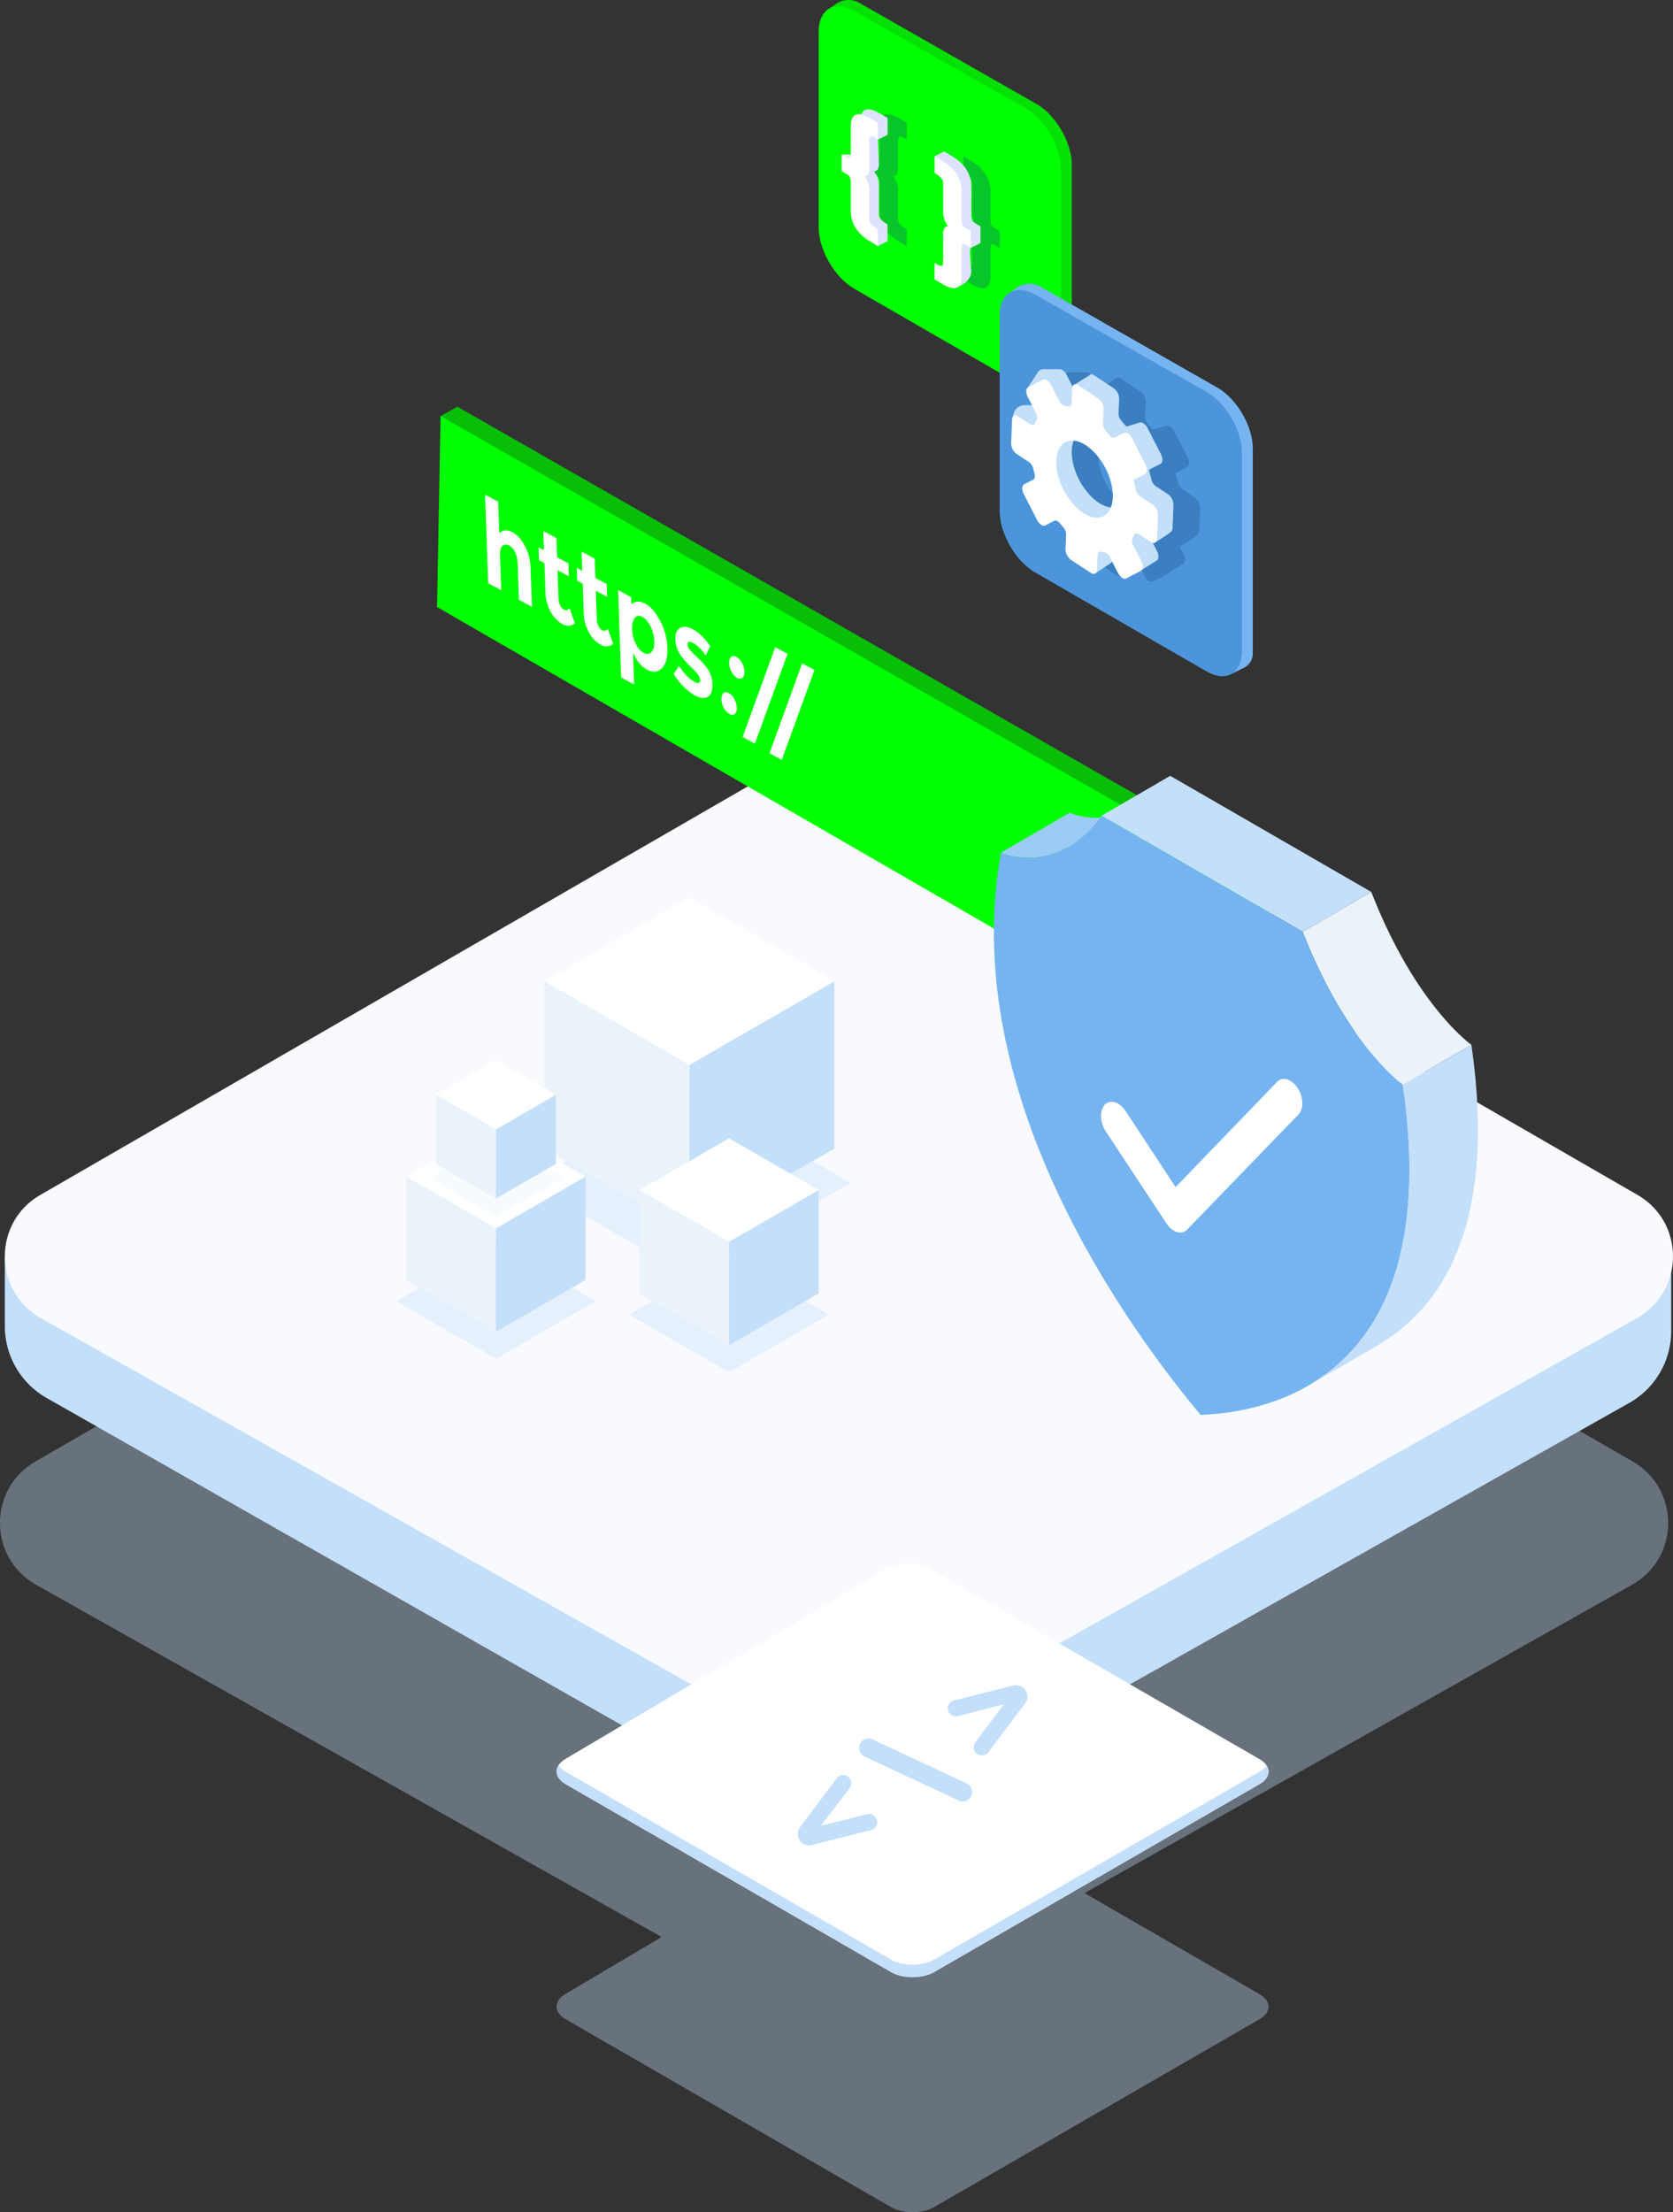
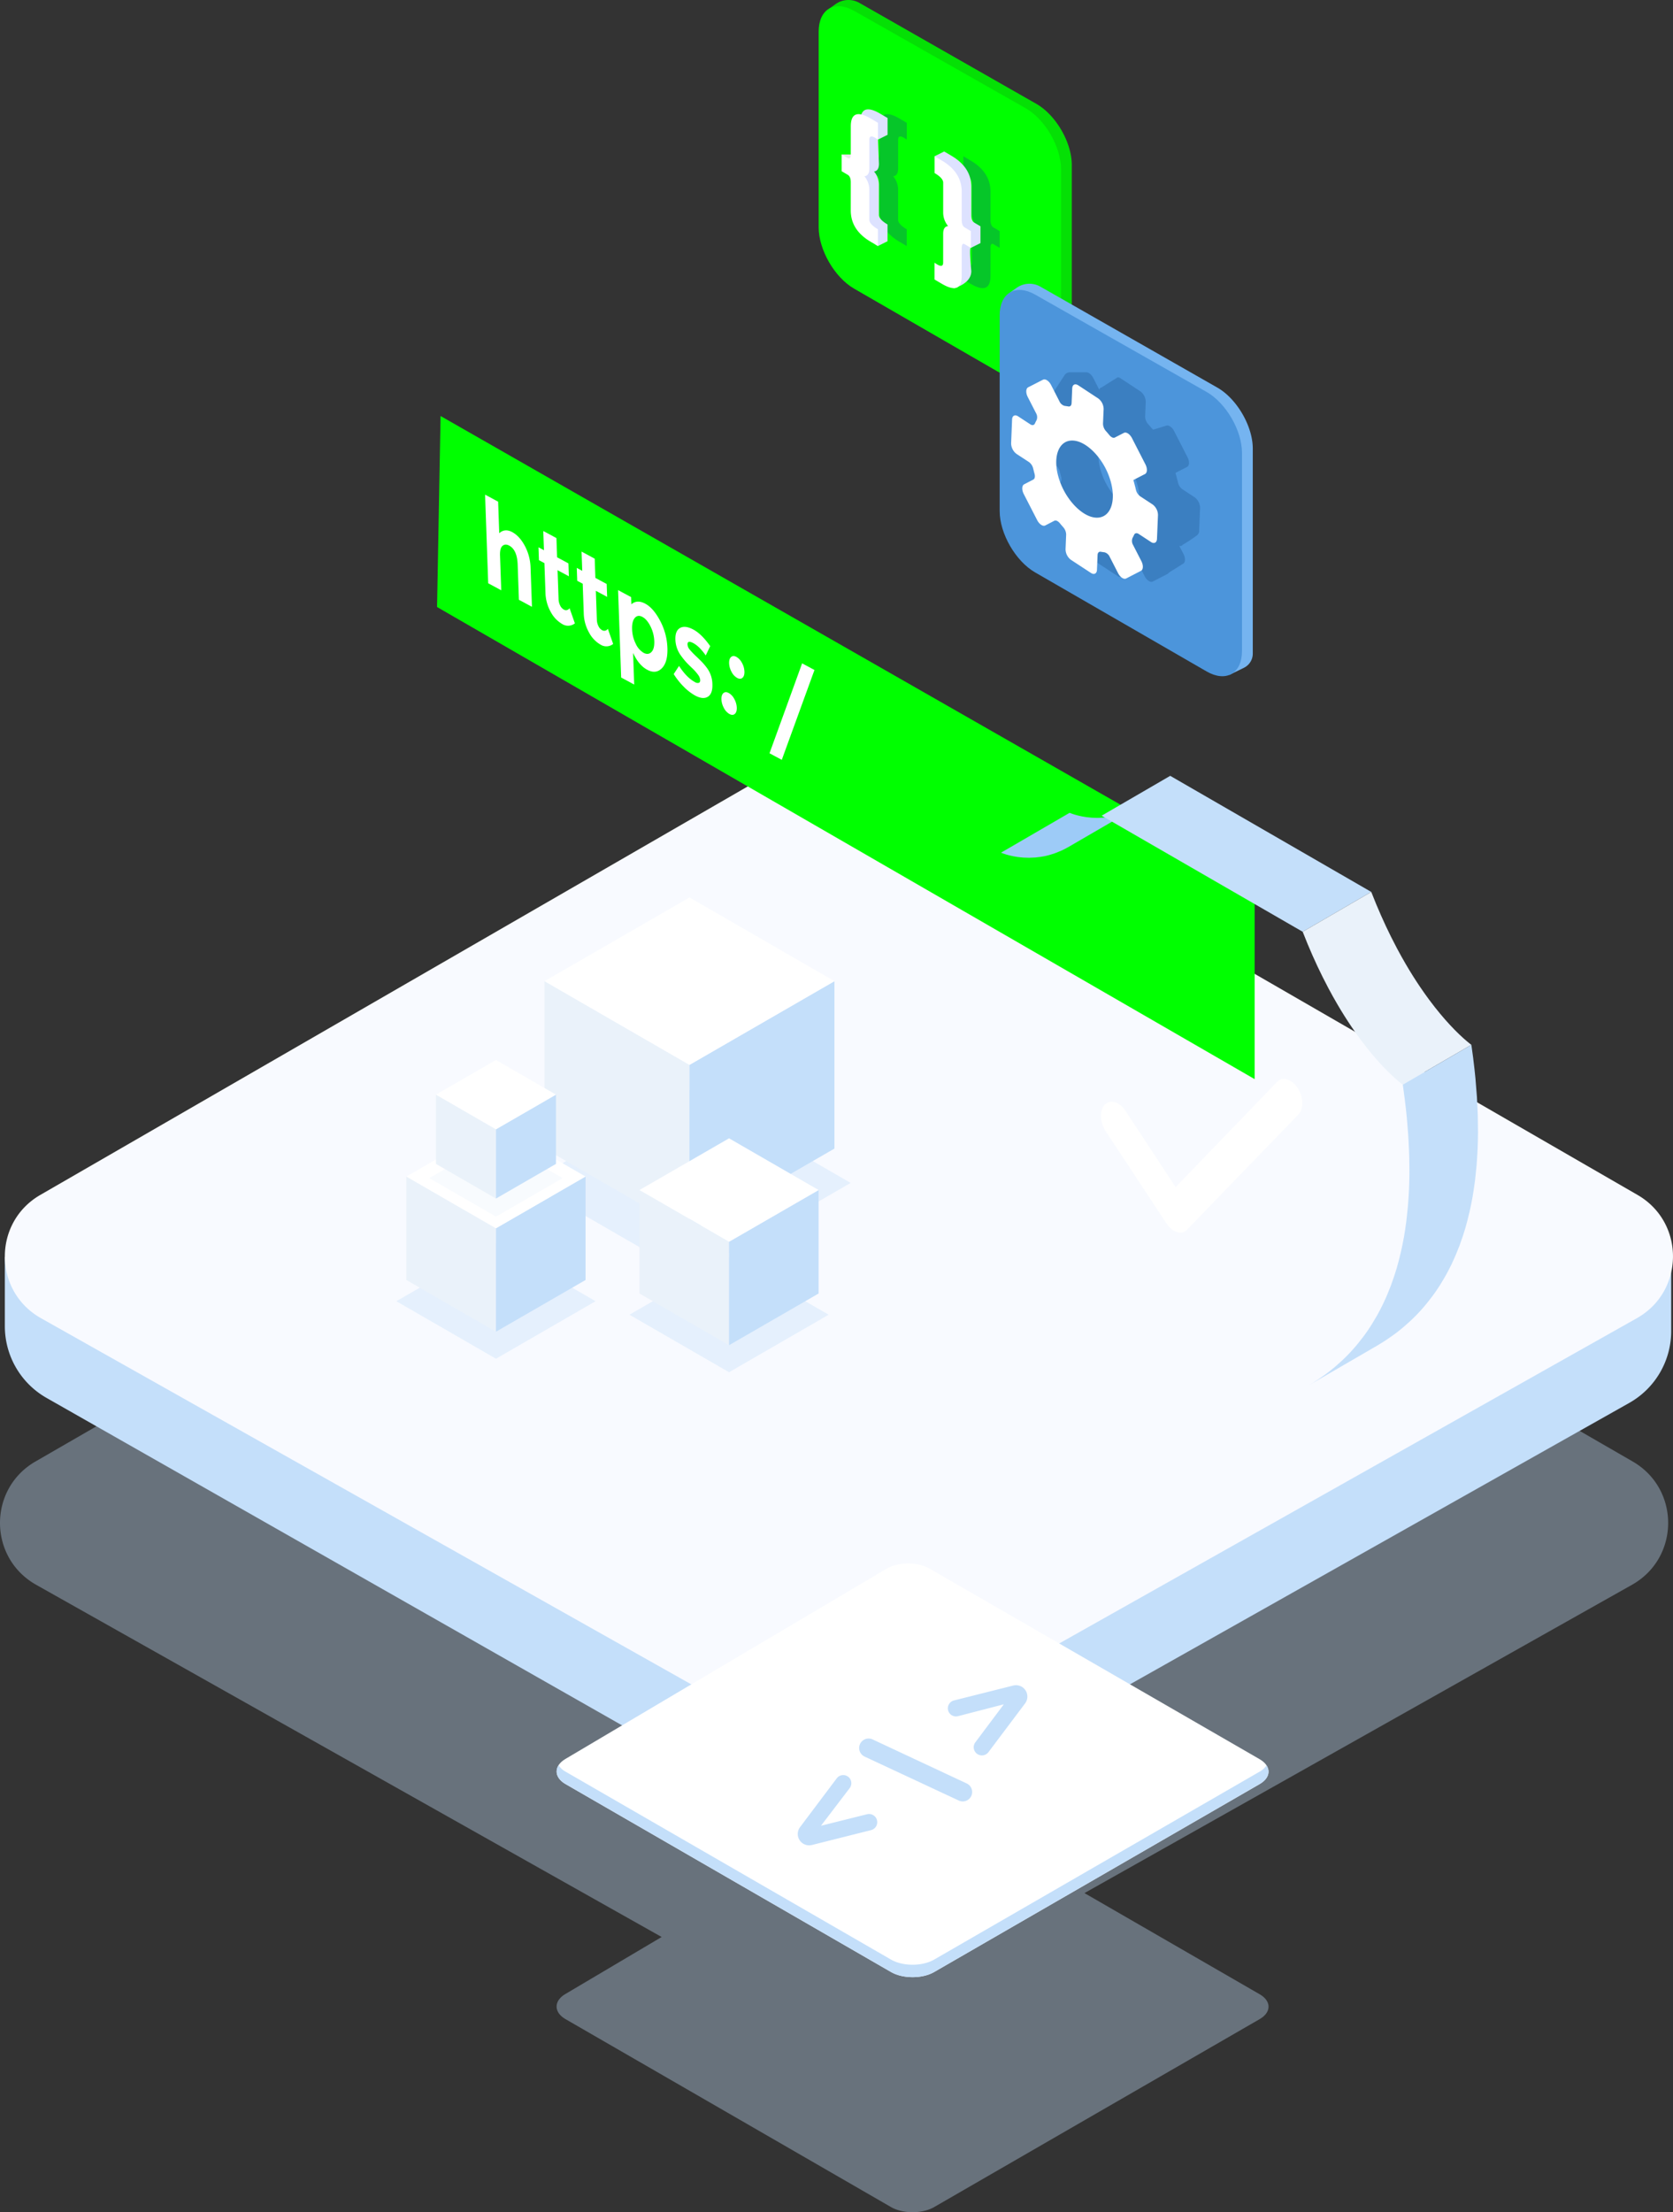
<svg xmlns="http://www.w3.org/2000/svg" id="Calque_1" data-name="Calque 1" viewBox="0 0 1006.522 1330.753">
  <rect x="0" y="0" width="1006.522" height="1330.753" fill="#333333" stroke="none" />
  <g id="all">
    <path d="M1019.09,1444.62,583.38,1193.07a89.489,89.489,0,0,0-89.5,0L58.17,1444.62c-28.64,16.53-28.41,57.94.4,74.16l48.54,27.33,54.11,30.46,62.09,34.96,53.78,30.28,157.8,88.84-57.91,34.3c-7.08,4.19-7.04,10.99.08,15.11l195.85,113.07c7.12,4.11,18.79,4.11,25.91,0l195.84-113.07c7.13-4.12,7.13-10.85,0-14.97l-105.39-60.85,329.42-185.46C1047.5,1502.56,1047.72,1461.15,1019.09,1444.62Z" transform="translate(-36.826 -565.459)" style="fill:#c4dffa;opacity:0.37" />
    <path d="M496.794,1115.484,39.743,1321.655v41.594a49.6,49.6,0,0,0,25.078,43.119l432.816,246.224a89.494,89.494,0,0,0,87.814,0L1017.005,1409.4a49.613,49.613,0,0,0,25.253-43.222v-35.612L586.294,1115.484A89.5,89.5,0,0,0,496.794,1115.484Z" transform="translate(-36.826 -565.459)" style="fill:#c4dffa" />
    <path d="M496.794,1032.7,61.085,1284.258c-28.635,16.532-28.412,57.941.4,74.162l436.15,245.553a89.5,89.5,0,0,0,87.814,0L1021.6,1358.42c28.811-16.221,29.037-57.63.4-74.162L586.294,1032.7A89.5,89.5,0,0,0,496.794,1032.7Z" transform="translate(-36.826 -565.459)" style="fill:#f8faff" />
    <path d="M570.163,1509.145c7.081-4.193,18.706-4.258,25.833-.143l198.668,114.7c7.127,4.115,7.127,10.848,0,14.963l-195.841,113.07c-7.127,4.114-18.79,4.114-25.917,0l-195.841-113.07c-7.128-4.115-7.165-10.913-.084-15.106Z" transform="translate(-36.826 -565.459)" style="fill:#fff" />
    <path d="M794.664,1631.185,598.823,1744.254c-7.127,4.115-18.79,4.115-25.917,0L377.065,1631.185a11.845,11.845,0,0,1-4.182-3.832c-2.428,3.824-1.054,8.29,4.182,11.313l195.841,113.07c7.127,4.114,18.79,4.114,25.917,0l195.841-113.07c5.234-3.021,6.588-7.45,4.135-11.222A11.931,11.931,0,0,1,794.664,1631.185Z" transform="translate(-36.826 -565.459)" style="fill:#c4dffa" />
    <path d="M623.461,1619.224h0a4.926,4.926,0,0,1,.161-5.68l17.131-22.861-27.568,7.131a4.881,4.881,0,0,1-5.288-2.025h0a4.881,4.881,0,0,1,2.875-7.434l35.642-8.96a6.839,6.839,0,0,1,7.365,2.849h0a6.84,6.84,0,0,1-.231,7.894L631.5,1619.459A4.927,4.927,0,0,1,623.461,1619.224Z" transform="translate(-36.826 -565.459)" style="fill:#c4dffa" />
    <path d="M619.172,1648.152h0a5.667,5.667,0,0,1-5.53.414L557,1622.129a5.7,5.7,0,0,1-.742-9.911h0a5.7,5.7,0,0,1,5.568-.414l56.611,26.5A5.664,5.664,0,0,1,619.172,1648.152Z" transform="translate(-36.826 -565.459)" style="fill:#c4dffa" />
    <path d="M548.2,1635.43h0a4.882,4.882,0,0,1-.184,5.66l-17.267,22.643,27.717-6.921a4.926,4.926,0,0,1,5.3,2.054h0a4.928,4.928,0,0,1-2.9,7.505l-35.574,8.942a6.839,6.839,0,0,1-7.365-2.849h0a6.84,6.84,0,0,1,.231-7.894l22.081-29.373A4.88,4.88,0,0,1,548.2,1635.43Z" transform="translate(-36.826 -565.459)" style="fill:#c4dffa" />
-     <polygon points="764.952 524.632 764.952 643.577 754.826 649.147 273.065 359.578 265.066 250.252 275.192 244.683 764.952 524.632" style="fill:#08bf08" />
    <polygon points="754.826 530.201 754.826 649.147 262.939 365.148 265.066 250.252 754.826 530.201" style="fill:lime" />
    <path d="M337.656,899.714l.733,20.834-7.851-4.223-1.875-53.307,7.851,4.223.667,18.968q3.382-3.045,7.807-.665t7.611,8.325A29.618,29.618,0,0,1,356.039,907l.825,23.492-7.849-4.222-.742-21.122q-.315-8.907-5.079-11.472-2.353-1.266-4.026.124T337.656,899.714Z" transform="translate(-36.826 -565.459)" style="fill:#fff" />
    <path d="M372.268,908.465l.608,17.314a9.166,9.166,0,0,0,.96,3.936,5.257,5.257,0,0,0,2.033,2.327,2.536,2.536,0,0,0,3.621-.731l3.2,9.119a6.533,6.533,0,0,1-7.559.446,18.169,18.169,0,0,1-6.987-7.352,24.725,24.725,0,0,1-3.151-11.5l-.628-17.815-3.3-1.774-.273-7.76,3.3,1.775-.406-11.567,7.905,4.253.406,11.565,6.8,3.662.273,7.759Z" transform="translate(-36.826 -565.459)" style="fill:#fff" />
    <path d="M395.3,920.855l.609,17.313a9.19,9.19,0,0,0,.958,3.935,5.26,5.26,0,0,0,2.035,2.327,2.535,2.535,0,0,0,3.619-.729l3.2,9.119a6.529,6.529,0,0,1-7.558.444,18.15,18.15,0,0,1-6.987-7.352,24.708,24.708,0,0,1-3.151-11.493l-.627-17.816-3.3-1.775-.273-7.76,3.3,1.776-.406-11.568,7.9,4.253.406,11.566,6.8,3.661.273,7.759Z" transform="translate(-36.826 -565.459)" style="fill:#fff" />
    <path d="M425.045,928.611q4.92,2.646,8.968,10.356a37.446,37.446,0,0,1,4.344,16.259q.3,8.548-3.343,12.227t-8.8.9q-5.154-2.773-8.5-10.14l.67,19.038-7.852-4.223-1.851-52.588,7.852,4.223.153,4.312Q420.123,925.964,425.045,928.611Zm-7.932,15.363a20.761,20.761,0,0,0,2.182,8.714,12.054,12.054,0,0,0,4.736,5.473q2.721,1.464,4.657-.418t1.772-6.555a21.47,21.47,0,0,0-2.264-8.9q-2.1-4.235-4.873-5.726t-4.575.607Q416.947,939.267,417.113,943.974Z" transform="translate(-36.826 -565.459)" style="fill:#fff" />
    <path d="M465.418,977.078q.2,5.709-2.74,7.51t-7.652-.732a30.139,30.139,0,0,1-6.6-5.063,42.773,42.773,0,0,1-6.284-7.857l3.218-4.894q4.558,7.036,9.533,9.71a2.929,2.929,0,0,0,2.377.468q.861-.345.814-1.712a6.21,6.21,0,0,0-1.319-3.176,28.735,28.735,0,0,0-3.636-4.071q-2.363-2.257-3.618-3.638a43.96,43.96,0,0,1-2.874-3.59,17.142,17.142,0,0,1-3.478-9.8q-.189-5.349,2.833-7.038t8,.987q4.971,2.678,10.106,9.948l-2.678,5.607q-3.785-5.418-7.422-7.374t-3.542.772a5.064,5.064,0,0,0,1.236,2.991,44.782,44.782,0,0,0,3.891,4.067q2.709,2.584,3.855,3.8a41.336,41.336,0,0,1,2.763,3.355A16.768,16.768,0,0,1,465.418,977.078Z" transform="translate(-36.826 -565.459)" style="fill:#fff" />
    <path d="M472.366,991.386a11.567,11.567,0,0,1-1.493-5.206q-.094-2.659,1.176-3.773t3.208-.072a8.611,8.611,0,0,1,3.335,3.591,11.584,11.584,0,0,1,1.493,5.209q.093,2.658-1.176,3.772t-3.207.073A8.578,8.578,0,0,1,472.366,991.386Z" transform="translate(-36.826 -565.459)" style="fill:#fff" />
    <path d="M476.978,969.666a11.582,11.582,0,0,1-1.493-5.207q-.093-2.658,1.176-3.772t3.209-.072a8.592,8.592,0,0,1,3.335,3.591,11.573,11.573,0,0,1,1.493,5.208q.093,2.659-1.177,3.772t-3.206.074A8.6,8.6,0,0,1,476.978,969.666Z" transform="translate(-36.826 -565.459)" style="fill:#fff" />
-     <path d="M503.214,954.76l7.434,4-19.666,54.054-7.382-3.972Z" transform="translate(-36.826 -565.459)" style="fill:#fff" />
    <path d="M519.4,964.5l7.433,4-19.666,54.054-7.381-3.972Z" transform="translate(-36.826 -565.459)" style="fill:#fff" />
    <g style="isolation:isolate">
      <path d="M715.554,1053.616c-.894.382-1.787.758-2.667,1.074-.762.274-1.515.512-2.265.739-.372.113-.749.244-1.117.346-1.107.3-2.2.569-3.273.783-.026.005-.053.013-.079.019l-.015,0c-1.512.3-2.973.487-4.4.631q-.615.06-1.216.1-1.349.1-2.635.122c-.363.007-.734.023-1.089.021-.916-.005-1.8-.038-2.659-.089-.191-.012-.4-.012-.587-.026-1.019-.073-1.992-.176-2.917-.3-.263-.036-.5-.08-.753-.118-.638-.1-1.268-.195-1.854-.306-.307-.059-.59-.121-.883-.183-.491-.1-.975-.207-1.42-.315-.273-.067-.533-.133-.787-.2-.425-.112-.831-.222-1.2-.331-.212-.063-.428-.125-.623-.186-.4-.125-.767-.244-1.088-.355-.105-.036-.232-.077-.328-.111-.46-.163-.825-.3-1.066-.4l-.257-.1-.057-.023-41.253,23.973c.057.024.15.063.276.114l.044.016c.242.1.579.227,1.055.4l.084.031c.073.026.184.059.262.085.322.112.673.226,1.076.352.1.031.166.056.27.088s.243.065.352.1c.374.11.772.218,1.2.331.164.043.293.086.465.129.1.024.223.047.324.071.448.109.926.212,1.421.316.222.047.41.1.642.143.075.014.164.025.24.039.587.112,1.214.211,1.855.306.223.034.418.076.647.108l.105.01c.925.123,1.895.226,2.912.3.033,0,.062.008.095.01.166.012.353.007.521.017.852.051,1.726.084,2.634.088.131,0,.247.013.378.013.228,0,.48-.029.712-.033.859-.016,1.736-.056,2.637-.122.242-.018.465-.011.71-.033.161-.015.338-.055.5-.072,1.426-.142,2.88-.33,4.387-.628l.03,0,.007,0,.019,0c1.091-.216,2.2-.486,3.328-.8.372-.1.751-.234,1.125-.347.616-.187,1.227-.356,1.85-.573.134-.046.271-.115.4-.163.884-.317,1.78-.694,2.678-1.079.443-.19.881-.352,1.328-.559,1.348-.627,2.707-1.32,4.074-2.114l41.253-23.974c-1.367.794-2.726,1.488-4.074,2.114C716.44,1053.262,716,1053.424,715.554,1053.616Z" transform="translate(-36.826 -565.459)" style="fill:#9dcbf7" />
      <polygon points="764.513 501.618 704.035 466.701 662.782 490.675 723.259 525.591 783.737 560.508 824.99 536.535 764.513 501.618" style="fill:#c4dffa" />
      <path d="M920.967,1193.151c-.442-.349-1.006-.805-1.682-1.375-.624-.527-1.344-1.151-2.15-1.878-.758-.682-1.593-1.455-2.5-2.322q-1.264-1.212-2.7-2.673-1.335-1.361-2.808-2.945-1.386-1.493-2.881-3.191-1.444-1.645-2.98-3.487t-3.166-3.913q-1.769-2.246-3.621-4.743-2.632-3.56-5.4-7.645c-2.738-4.055-5.556-8.508-8.409-13.385q-2.649-4.528-5.327-9.549-1.814-3.4-3.626-7.045-1.549-3.114-3.092-6.4-1.485-3.168-2.958-6.5-1.462-3.312-2.909-6.79-1.47-3.537-2.916-7.25l-.024-.063-41.253,23.973.024.064q1.446,3.713,2.916,7.25,1.444,3.478,2.909,6.79,1.473,3.333,2.958,6.5,1.542,3.289,3.093,6.4,1.811,3.639,3.625,7.045,2.673,5.024,5.327,9.548c2.853,4.877,5.671,9.331,8.409,13.385q2.763,4.091,5.4,7.645,1.85,2.5,3.62,4.744,1.621,2.06,3.166,3.913t2.98,3.486q1.492,1.7,2.881,3.192,1.47,1.585,2.808,2.944,1.437,1.463,2.7,2.674,1.355,1.3,2.5,2.322c.806.726,1.526,1.35,2.15,1.878.676.57,1.24,1.026,1.682,1.374.562.443.927.712,1.071.819l41.253-23.974C921.894,1193.863,921.529,1193.594,920.967,1193.151Z" transform="translate(-36.826 -565.459)" style="fill:#eaf2fa" />
-       <path d="M880.785,1217.943c23.9,163.55-64.658,196.4-121.623,198.676-56.766-67.936-144.847-202.77-120.1-338.236,1.715.716,34.3,14.321,60.546-22.249l60.478,34.917,60.478,34.917C846.514,1192.672,879.072,1216.679,880.785,1217.943Z" transform="translate(-36.826 -565.459)" style="fill:#75b4f0" />
      <path d="M926.021,1247.35c0-.233.015-.452.016-.685,0-.678-.025-1.4-.027-2.08,0-2.223-.029-4.47-.086-6.758-.013-.509,0-.992-.019-1.505-.019-.634-.069-1.3-.092-1.945q-.118-3.3-.314-6.692c-.043-.735-.056-1.435-.1-2.176-.026-.414-.074-.854-.1-1.271q-.279-4.149-.673-8.437c-.052-.574-.081-1.119-.136-1.7-.011-.112-.027-.232-.038-.345q-.524-5.418-1.236-11.059c-.033-.272-.054-.527-.088-.8q-.5-3.914-1.085-7.933l-41.253,23.974c.433,2.958.814,5.857,1.174,8.731q.705,5.633,1.235,11.06c.067.691.112,1.355.174,2.04q.39,4.283.674,8.438c.078,1.161.138,2.3.2,3.446q.192,3.39.315,6.693c.041,1.155.081,2.309.11,3.447.058,2.3.082,4.555.087,6.787,0,.907.017,1.832.01,2.728-.023,3.081-.088,6.109-.21,9.065-.015.349-.042.681-.058,1.029q-.183,4-.486,7.853c-.072.924-.159,1.828-.242,2.739q-.274,3.06-.623,6.027c-.1.89-.208,1.781-.323,2.658-.366,2.805-.767,5.564-1.23,8.239-.017.1-.03.2-.047.3-.5,2.836-1.06,5.576-1.659,8.27-.151.679-.311,1.346-.468,2.015-.706,3.007-1.455,5.957-2.286,8.788-.007.025-.015.048-.023.073-.961,3.268-2.019,6.394-3.137,9.434-.129.353-.252.718-.384,1.068q-2.054,5.457-4.424,10.435c-.074.156-.142.319-.217.474-1.007,2.1-2.063,4.121-3.147,6.1-.283.517-.575,1.021-.864,1.529q-1.343,2.364-2.755,4.612c-.263.418-.52.848-.787,1.26q-1.736,2.684-3.565,5.2c-.254.349-.517.681-.774,1.025q-1.515,2.035-3.091,3.96c-.36.44-.721.882-1.086,1.314-1.257,1.49-2.533,2.944-3.84,4.336-.049.052-.1.108-.145.16-1.359,1.441-2.751,2.815-4.159,4.154-.392.373-.788.736-1.184,1.1q-1.7,1.566-3.431,3.037c-.332.281-.661.573-1,.85q-2.175,1.8-4.407,3.459c-.33.246-.666.478-1,.719q-1.819,1.323-3.671,2.558c-.428.286-.855.572-1.284.85-1.539,1-3.086,1.964-4.651,2.873L865.37,1374.9c1.566-.91,3.115-1.878,4.654-2.875.427-.276.851-.561,1.276-.844q1.854-1.236,3.677-2.562c.332-.241.667-.473,1-.718q2.232-1.662,4.41-3.462c.331-.274.655-.562.983-.841q1.743-1.476,3.443-3.046c.394-.364.789-.727,1.18-1.1,1.408-1.339,2.8-2.713,4.16-4.154.049-.053.1-.109.145-.161,1.307-1.392,2.583-2.846,3.841-4.336.364-.431.723-.871,1.082-1.311q1.572-1.921,3.086-3.951c.261-.35.529-.688.787-1.043q1.826-2.508,3.556-5.188c.086-.134.18-.255.267-.39.183-.285.349-.6.53-.887q1.409-2.238,2.746-4.6c.291-.513.585-1.021.871-1.542,1.082-1.972,2.136-3.992,3.142-6.087.028-.059.059-.111.087-.17.047-.1.085-.212.132-.31q2.365-4.978,4.423-10.431c.041-.11.093-.206.134-.317.091-.242.162-.512.251-.755,1.118-3.041,2.177-6.168,3.138-9.436,0-.017.012-.032.017-.05l0-.016c.83-2.828,1.577-5.775,2.283-8.779.087-.366.195-.7.279-1.072.071-.312.124-.649.193-.963.6-2.689,1.162-5.424,1.657-8.254,0-.018.007-.033.009-.05.017-.1.028-.2.044-.293.46-2.663.86-5.408,1.225-8.2.047-.362.113-.7.158-1.064.065-.518.1-1.072.165-1.595q.349-2.966.623-6.029c.053-.59.132-1.147.18-1.742.027-.324.037-.67.062-.995q.3-3.853.485-7.854c.014-.3.042-.58.055-.88,0-.048,0-.1,0-.148C925.933,1253.452,926,1250.427,926.021,1247.35Z" transform="translate(-36.826 -565.459)" style="fill:#c4dffa" />
    </g>
    <path d="M817.5,1219.922c3.556,5.406,3.8,12.531.546,15.912l-.008.008-67.041,69.323c-3.254,3.382-8.776,1.741-12.332-3.665l-.008-.012-36.567-55.445c-3.58-5.489-3.824-12.687-.545-16.132,3.3-3.26,8.753-1.634,12.34,3.678l30.221,45.988,61.054-63.332c3.255-3.382,8.776-1.741,12.332,3.665Z" transform="translate(-36.826 -565.459)" style="fill:#fff;fill-rule:evenodd" />
    <path d="M539.554,567.925l-3.7,2.634V699.6c0,13.525,9.584,30.124,21.3,36.886l110.431,64.26,8.738-4.282a9.491,9.491,0,0,0,5.315-8.523V664.62c0-13.525-9.624-30.054-21.386-36.73L553.879,567.21A13.325,13.325,0,0,0,539.554,567.925Z" transform="translate(-36.826 -565.459)" style="fill:#05e005" />
    <path d="M550.746,572.014c-11.762-6.676-21.386-1.073-21.386,12.451V702.2c0,13.526,9.583,30.124,21.3,36.887l103.188,59.575c11.713,6.763,21.3,1.23,21.3-12.3V667.217c0-13.525-9.624-30.054-21.386-36.73Z" transform="translate(-36.826 -565.459)" style="fill:lime" />
    <g style="opacity:0.32">
      <path d="M582.36,649.428l-1.675-1.067q-3.513-2.067-3.513,1.155l-.008,17.272q0,4.376-2.959,4.7a12.766,12.766,0,0,1,2.952,8.1l-.009,18.011q0,2.727,5.185,5.778l-.006,10.083-4.39-2.584q-11.969-7.044-11.964-18.862l.009-16.939q0-3.384-1.833-4.465l-3.673-2.162,0-10.083,3.673,2.162q1.836,1.08,1.836-2.39L566,641.534q.006-11.811,11.976-4.769l4.39,2.584Z" transform="translate(-36.826 -565.459)" style="fill:#144b82" />
      <path d="M616.37,723.5l1.675,1.071q3.511,2.067,3.516-1.157l.008-17.268q0-4.377,2.956-4.707a12.749,12.749,0,0,1-2.949-8.1l.009-18.014q0-2.724-5.188-5.781l0-10.079,4.391,2.583q11.973,7.048,11.964,18.86l-.009,16.938q0,3.389,1.836,4.471l3.67,2.16,0,10.079-3.67-2.159q-1.841-1.084-1.839,2.388l-.009,16.608q-.006,11.817-11.976,4.773l-4.39-2.584Z" transform="translate(-36.826 -565.459)" style="fill:#144b82" />
    </g>
    <path d="M570.818,646.543l-5.77,2.885.574,14.474q0,4.377-2.958,4.7a12.779,12.779,0,0,1,2.952,8.1l-.01,18.011q0,2.728,5.185,5.779l-.005,10.083-5.771,2.885c-7.979-4.7-10.587-16.455-10.584-24.332l.009-16.938q0-3.384-1.833-4.466l-3.673-2.161,0-10.083,3.673,2.161q1.836,1.082,1.837-2.39l.008-16.609q.006-11.81,11.976-4.769l4.391,2.584Z" transform="translate(-36.826 -565.459)" style="fill:#dde2ff" />
    <path d="M604.828,720.618l1.675,1.07q3.513,2.067,3.516-1.156l.009-17.268q0-4.377,2.955-4.708a12.752,12.752,0,0,1-2.949-8.1l.009-18.014q0-2.724-5.188-5.781l-5.765-7.194,5.77-2.886,4.391,2.584q11.973,7.047,11.964,18.859l-.009,16.939q0,3.389,1.837,4.471l3.669,2.159,0,10.08-5.77,2.885c-1.228-.722.252,13.952.252,13.952,0,7.878-10.574,10.29-10.574,10.29l-5.793-8.1Z" transform="translate(-36.826 -565.459)" style="fill:#dde2ff" />
    <polygon points="506.343 92.912 515.002 92.912 515.002 98.818 507.906 97.376 506.343 92.912" style="fill:#ebe9ec" />
    <path d="M565.048,649.428l-1.676-1.067q-3.511-2.067-3.512,1.155l-.009,17.272q0,4.376-2.958,4.7a12.77,12.77,0,0,1,2.951,8.1l-.008,18.011q0,2.727,5.184,5.778l0,10.083-4.391-2.584q-11.967-7.044-11.963-18.862l.008-16.939q0-3.384-1.833-4.465l-3.673-2.162,0-10.083,3.673,2.162q1.837,1.08,1.837-2.39l.009-16.609q.006-11.811,11.976-4.769l4.39,2.584Z" transform="translate(-36.826 -565.459)" style="fill:#fff" />
    <path d="M599.057,723.5l1.675,1.071q3.513,2.067,3.516-1.157l.009-17.268q0-4.377,2.955-4.707a12.754,12.754,0,0,1-2.949-8.1l.01-18.014q0-2.724-5.188-5.781l0-10.079,4.39,2.583q11.973,7.048,11.964,18.86l-.008,16.938q0,3.389,1.836,4.471l3.669,2.16,0,10.079-3.671-2.159q-1.84-1.084-1.839,2.388l-.009,16.608q-.006,11.817-11.976,4.773l-4.39-2.584Z" transform="translate(-36.826 -565.459)" style="fill:#fff" />
    <path d="M648.448,738.613l-3.7,2.634V870.293c0,13.524,9.583,30.123,21.3,36.886l110.431,64.259,8.738-4.281a9.492,9.492,0,0,0,5.315-8.524V835.309c0-13.525-9.623-30.054-21.386-36.731L662.772,737.9A13.323,13.323,0,0,0,648.448,738.613Z" transform="translate(-36.826 -565.459)" style="fill:#75b4f0" />
    <path d="M659.639,742.7c-11.762-6.677-21.385-1.074-21.385,12.451V872.888c0,13.526,9.583,30.125,21.3,36.887l103.188,59.576c11.712,6.762,21.3,1.229,21.3-12.3V837.905c0-13.525-9.624-30.053-21.386-36.73Z" transform="translate(-36.826 -565.459)" style="fill:#4c95db" />
    <path d="M661.154,833.994a8.066,8.066,0,0,0,3.284,6.386l7.425,4.856a6.719,6.719,0,0,1,2.56,3.883c.265,1.1.568,2.285.836,3.3.419,1.593.117,2.928-.751,3.377l-5.518,2.855c-1.412.731-1.518,3.346-.236,5.84l8.074,15.714c1.281,2.5,3.465,3.924,4.878,3.193l5.461-2.827c.9-.467,2.211.164,3.3,1.494q.983,1.2,2,2.339a6.877,6.877,0,0,1,1.8,4.494l-.361,8.818a8.067,8.067,0,0,0,3.28,6.389l12,7.861a2.324,2.324,0,0,0,2.668.253l8.769-5.864v-.014a2.79,2.79,0,0,0,1.274-1.282l3.6,7.024c1.281,2.5,3.464,3.926,4.878,3.2l8.9-4.591a1.832,1.832,0,0,0,.735-.752h.011l8.58-5.381c1.413-.729,1.521-3.343.24-5.838l-2.519-4.909a1.792,1.792,0,0,0,2.079-.663,86.11,86.11,0,0,0,8.185-5.381h0v0a3.637,3.637,0,0,0,1.642-2.418l.6-14.358a8.1,8.1,0,0,0-3.282-6.393l-7.417-4.866a6.707,6.707,0,0,1-2.557-3.885c-.634-2.643-1.484-5.743-1.541-5.924l6.988-3.591c1.414-.727,1.524-3.339.244-5.834l-8.059-15.722a6.448,6.448,0,0,0-3.25-3.226v-.013h-.042a2.067,2.067,0,0,0-1.467,0l-7.816,2.372a5.857,5.857,0,0,1-1.068-1.024q-.981-1.206-1.994-2.345a6.869,6.869,0,0,1-1.8-4.495l.372-8.811a8.092,8.092,0,0,0-3.273-6.388l-12-7.886a3.156,3.156,0,0,0-1.558-.559v-.015l-9.823,6.177a1.681,1.681,0,0,0-.986.619h0a2.34,2.34,0,0,0-.356.657l-3.6-7.036c-1.014-1.982-2.595-3.274-3.914-3.369v-.026H680.51a3.861,3.861,0,0,0-3.235,1.753l-6.056,9.291a2.151,2.151,0,0,0-.777,1.193v0h0a6.51,6.51,0,0,0,.735,4.48l2.588,5.053a2.453,2.453,0,0,0-.882-.117v-.013h-3.7a6.757,6.757,0,0,0-6.644,5.527l-.241,1.3h0a3.011,3.011,0,0,0-.561,1.75Zm60.028,38.534c-.151-.013-.3-.019-.452-.038-7.518-.933-16.364-9.836-20.563-20.761-2.957-7.694-3.217-14.66-1.369-19.369.151.013.3.019.452.038,7.518.933,16.364,9.835,20.562,20.759C722.77,860.852,723.029,867.818,721.182,872.528Z" transform="translate(-36.826 -565.459)" style="fill:#144b82;opacity:0.3" />
-     <path d="M739.542,862.747l-7.417-4.866A6.711,6.711,0,0,1,729.568,854c-.634-2.642-1.484-5.742-1.54-5.923l6.987-3.591c1.414-.727,1.524-3.339.245-5.834l-8.06-15.722a6.444,6.444,0,0,0-3.25-3.226v-.013h-.042a2.067,2.067,0,0,0-1.467,0l-7.816,2.372a5.857,5.857,0,0,1-1.068-1.024q-.981-1.206-1.994-2.345a6.874,6.874,0,0,1-1.8-4.5l.373-8.811A8.1,8.1,0,0,0,706.866,799l-12-7.886a3.153,3.153,0,0,0-1.557-.559v-.015l-10.811,6.8,1.031,3.367,7.37.408-.032.736c-.059,1.4-.823,2.179-1.93,1.985-.772-.135-1.589-.252-2.289-.343a4.844,4.844,0,0,1-3.119-2.786l-4.99-9.746c-1.015-1.982-2.6-3.274-3.915-3.369v-.026H664.5a3.861,3.861,0,0,0-3.235,1.753L654.432,799.8s8.784-4.15,10.062-1.653l4.942,9.651a4.805,4.805,0,0,1,.374,4.263q-.529.945-.987,1.978c-.482,1.09-1.568,1.35-2.788.552l-7.37-4.82a2.956,2.956,0,0,0-1.791-.555V809.2h-3.7a6.758,6.758,0,0,0-6.645,5.527l-.241,1.3,8.42,4.225-.232,5.775a8.079,8.079,0,0,0,3.284,6.374l7.424,4.856a6.709,6.709,0,0,1,2.56,3.883c.265,1.1.569,2.285.837,3.3.419,1.594.117,2.928-.752,3.378l-5.517,2.854c-1.413.731-1.519,3.346-.237,5.84l18.414,16.08c.9-.467,2.211.164,3.3,1.494q.981,1.2,2,2.34a6.871,6.871,0,0,1,1.8,4.493l-.361,8.827a8.086,8.086,0,0,0,3.281,6.38l4.786,3.135.555,11.115,8.771-5.866V904.5a2.56,2.56,0,0,0,1.506-2.378l.364-8.885c.057-1.4.82-2.182,1.927-1.991.77.133,1.587.248,2.287.337a4.836,4.836,0,0,1,3.119,2.78l2.647,5.158h-3.815v7.975l10.226,0v-.02c.289,0,.895.752,1.146.622l8.579-5.381c1.414-.729,1.521-3.343.241-5.838l-4.951-9.647a4.823,4.823,0,0,1-.38-4.268q.505-.9.943-1.884c.484-1.087,1.571-1.344,2.792-.544l.02.014,1.135,10.757a86.24,86.24,0,0,0,8.185-5.382h.006a3.64,3.64,0,0,0,1.641-2.418l.6-14.358A8.1,8.1,0,0,0,739.542,862.747Zm-34.82,7.9c-7.518-.933-16.364-9.836-20.563-20.76-5.635-14.662-1.488-26.694,8.408-25.465,7.519.932,16.364,9.834,20.563,20.759C718.765,859.838,714.619,871.871,704.722,870.643Z" transform="translate(-36.826 -565.459)" style="fill:#c4dffa" />
    <path d="M718.7,854.205l6.987-3.59c1.415-.727,1.524-3.339.245-5.834l-8.059-15.723c-1.279-2.5-3.463-3.928-4.878-3.2l-5.469,2.809c-.9.465-2.212-.168-3.3-1.5q-.981-1.2-2-2.344a6.884,6.884,0,0,1-1.8-4.5l.373-8.809a8.061,8.061,0,0,0-3.274-6.391l-12-7.885c-1.9-1.252-3.527-.419-3.623,1.859l-.376,8.875c-.059,1.4-.824,2.178-1.93,1.984-.772-.135-1.59-.252-2.29-.342a4.847,4.847,0,0,1-3.118-2.786l-4.991-9.746c-1.278-2.5-3.461-3.932-4.877-3.208l-8.918,4.566c-1.415.725-1.527,3.336-.249,5.832l4.943,9.652a4.81,4.81,0,0,1,.374,4.262q-.531.947-.987,1.978c-.482,1.091-1.568,1.351-2.789.552L649.34,815.9c-1.906-1.247-3.524-.407-3.615,1.873l-.578,14.372a8.065,8.065,0,0,0,3.283,6.386l7.425,4.856a6.709,6.709,0,0,1,2.56,3.883c.265,1.1.568,2.284.836,3.3.419,1.593.117,2.928-.751,3.377l-5.517,2.855c-1.413.731-1.519,3.346-.237,5.84l8.074,15.714c1.281,2.494,3.465,3.924,4.878,3.193l5.461-2.827c.9-.467,2.211.164,3.3,1.494q.981,1.2,1.994,2.339a6.877,6.877,0,0,1,1.8,4.493l-.361,8.819a8.065,8.065,0,0,0,3.281,6.389l12,7.861c1.9,1.248,3.525.411,3.618-1.869l.364-8.886c.057-1.4.819-2.181,1.926-1.99.771.133,1.588.247,2.287.336a4.839,4.839,0,0,1,3.119,2.781l5,9.745c1.28,2.5,3.464,3.926,4.877,3.2l8.9-4.592c1.413-.729,1.521-3.342.24-5.837l-4.951-9.647a4.826,4.826,0,0,1-.379-4.268q.5-.9.942-1.884c.484-1.088,1.572-1.345,2.793-.544l7.367,4.833c1.9,1.25,3.525.416,3.62-1.864l.6-14.358a8.063,8.063,0,0,0-3.276-6.389l-7.423-4.869a6.71,6.71,0,0,1-2.556-3.886C719.608,857.487,718.759,854.386,718.7,854.205Zm-43.868,1.811c-5.635-14.662-1.489-26.693,8.408-25.465,7.518.933,16.364,9.835,20.563,20.759,5.635,14.662,1.489,26.7-8.408,25.467C687.879,875.844,679.033,866.941,674.834,856.016Z" transform="translate(-36.826 -565.459)" style="fill:#fff" />
    <polygon points="414.814 767.564 511.775 711.584 414.814 655.605 317.853 711.584 414.814 767.564" style="fill:#c4dffa;opacity:0.37" />
    <polygon points="327.599 590.215 327.599 690.922 414.814 741.275 414.814 640.569 327.599 590.215" style="fill:#eaf2fa" />
    <polygon points="502.028 590.215 502.029 690.922 414.814 741.275 414.814 640.569 502.028 590.215" style="fill:#c4dffa" />
    <polygon points="414.814 640.569 502.029 590.215 414.814 539.863 327.599 590.215 414.814 640.569" style="fill:#fff" />
    <polygon points="438.614 825.455 498.53 790.863 438.614 756.271 378.699 790.863 438.614 825.455" style="fill:#c4dffa;opacity:0.37" />
    <polygon points="384.721 715.865 384.721 778.095 438.614 809.21 438.614 746.98 384.721 715.865" style="fill:#eaf2fa" />
    <polygon points="492.507 715.865 492.507 778.095 438.614 809.21 438.614 746.98 492.507 715.865" style="fill:#c4dffa" />
    <polygon points="438.614 746.98 492.507 715.865 438.614 684.75 384.721 715.865 438.614 746.98" style="fill:#fff" />
    <polygon points="298.388 817.332 358.304 782.741 298.388 748.149 238.472 782.741 298.388 817.332" style="fill:#c4dffa;opacity:0.37" />
    <polygon points="244.495 707.742 244.494 769.973 298.388 801.088 298.388 738.857 244.495 707.742" style="fill:#eaf2fa" />
    <polygon points="352.281 707.742 352.281 769.973 298.388 801.088 298.388 738.857 352.281 707.742" style="fill:#c4dffa" />
    <polygon points="298.388 738.857 352.281 707.742 298.388 676.627 244.495 707.742 298.388 738.857" style="fill:#fff" />
    <polygon points="298.388 731.861 338.51 708.697 298.388 685.533 258.266 708.697 298.388 731.861" style="fill:#c4dffa;opacity:0.11" />
    <polygon points="262.299 658.475 262.299 700.147 298.388 720.983 298.388 679.311 262.299 658.475" style="fill:#eaf2fa" />
    <polygon points="334.477 658.475 334.477 700.147 298.388 720.983 298.388 679.311 334.477 658.475" style="fill:#c4dffa" />
    <polygon points="298.388 679.311 334.477 658.475 298.388 637.639 262.299 658.475 298.388 679.311" style="fill:#fff" />
    <animateMotion dur="2s" repeatCount="indefinite" path="M0 0 L 0 15 L 0 0" />
  </g>
</svg>